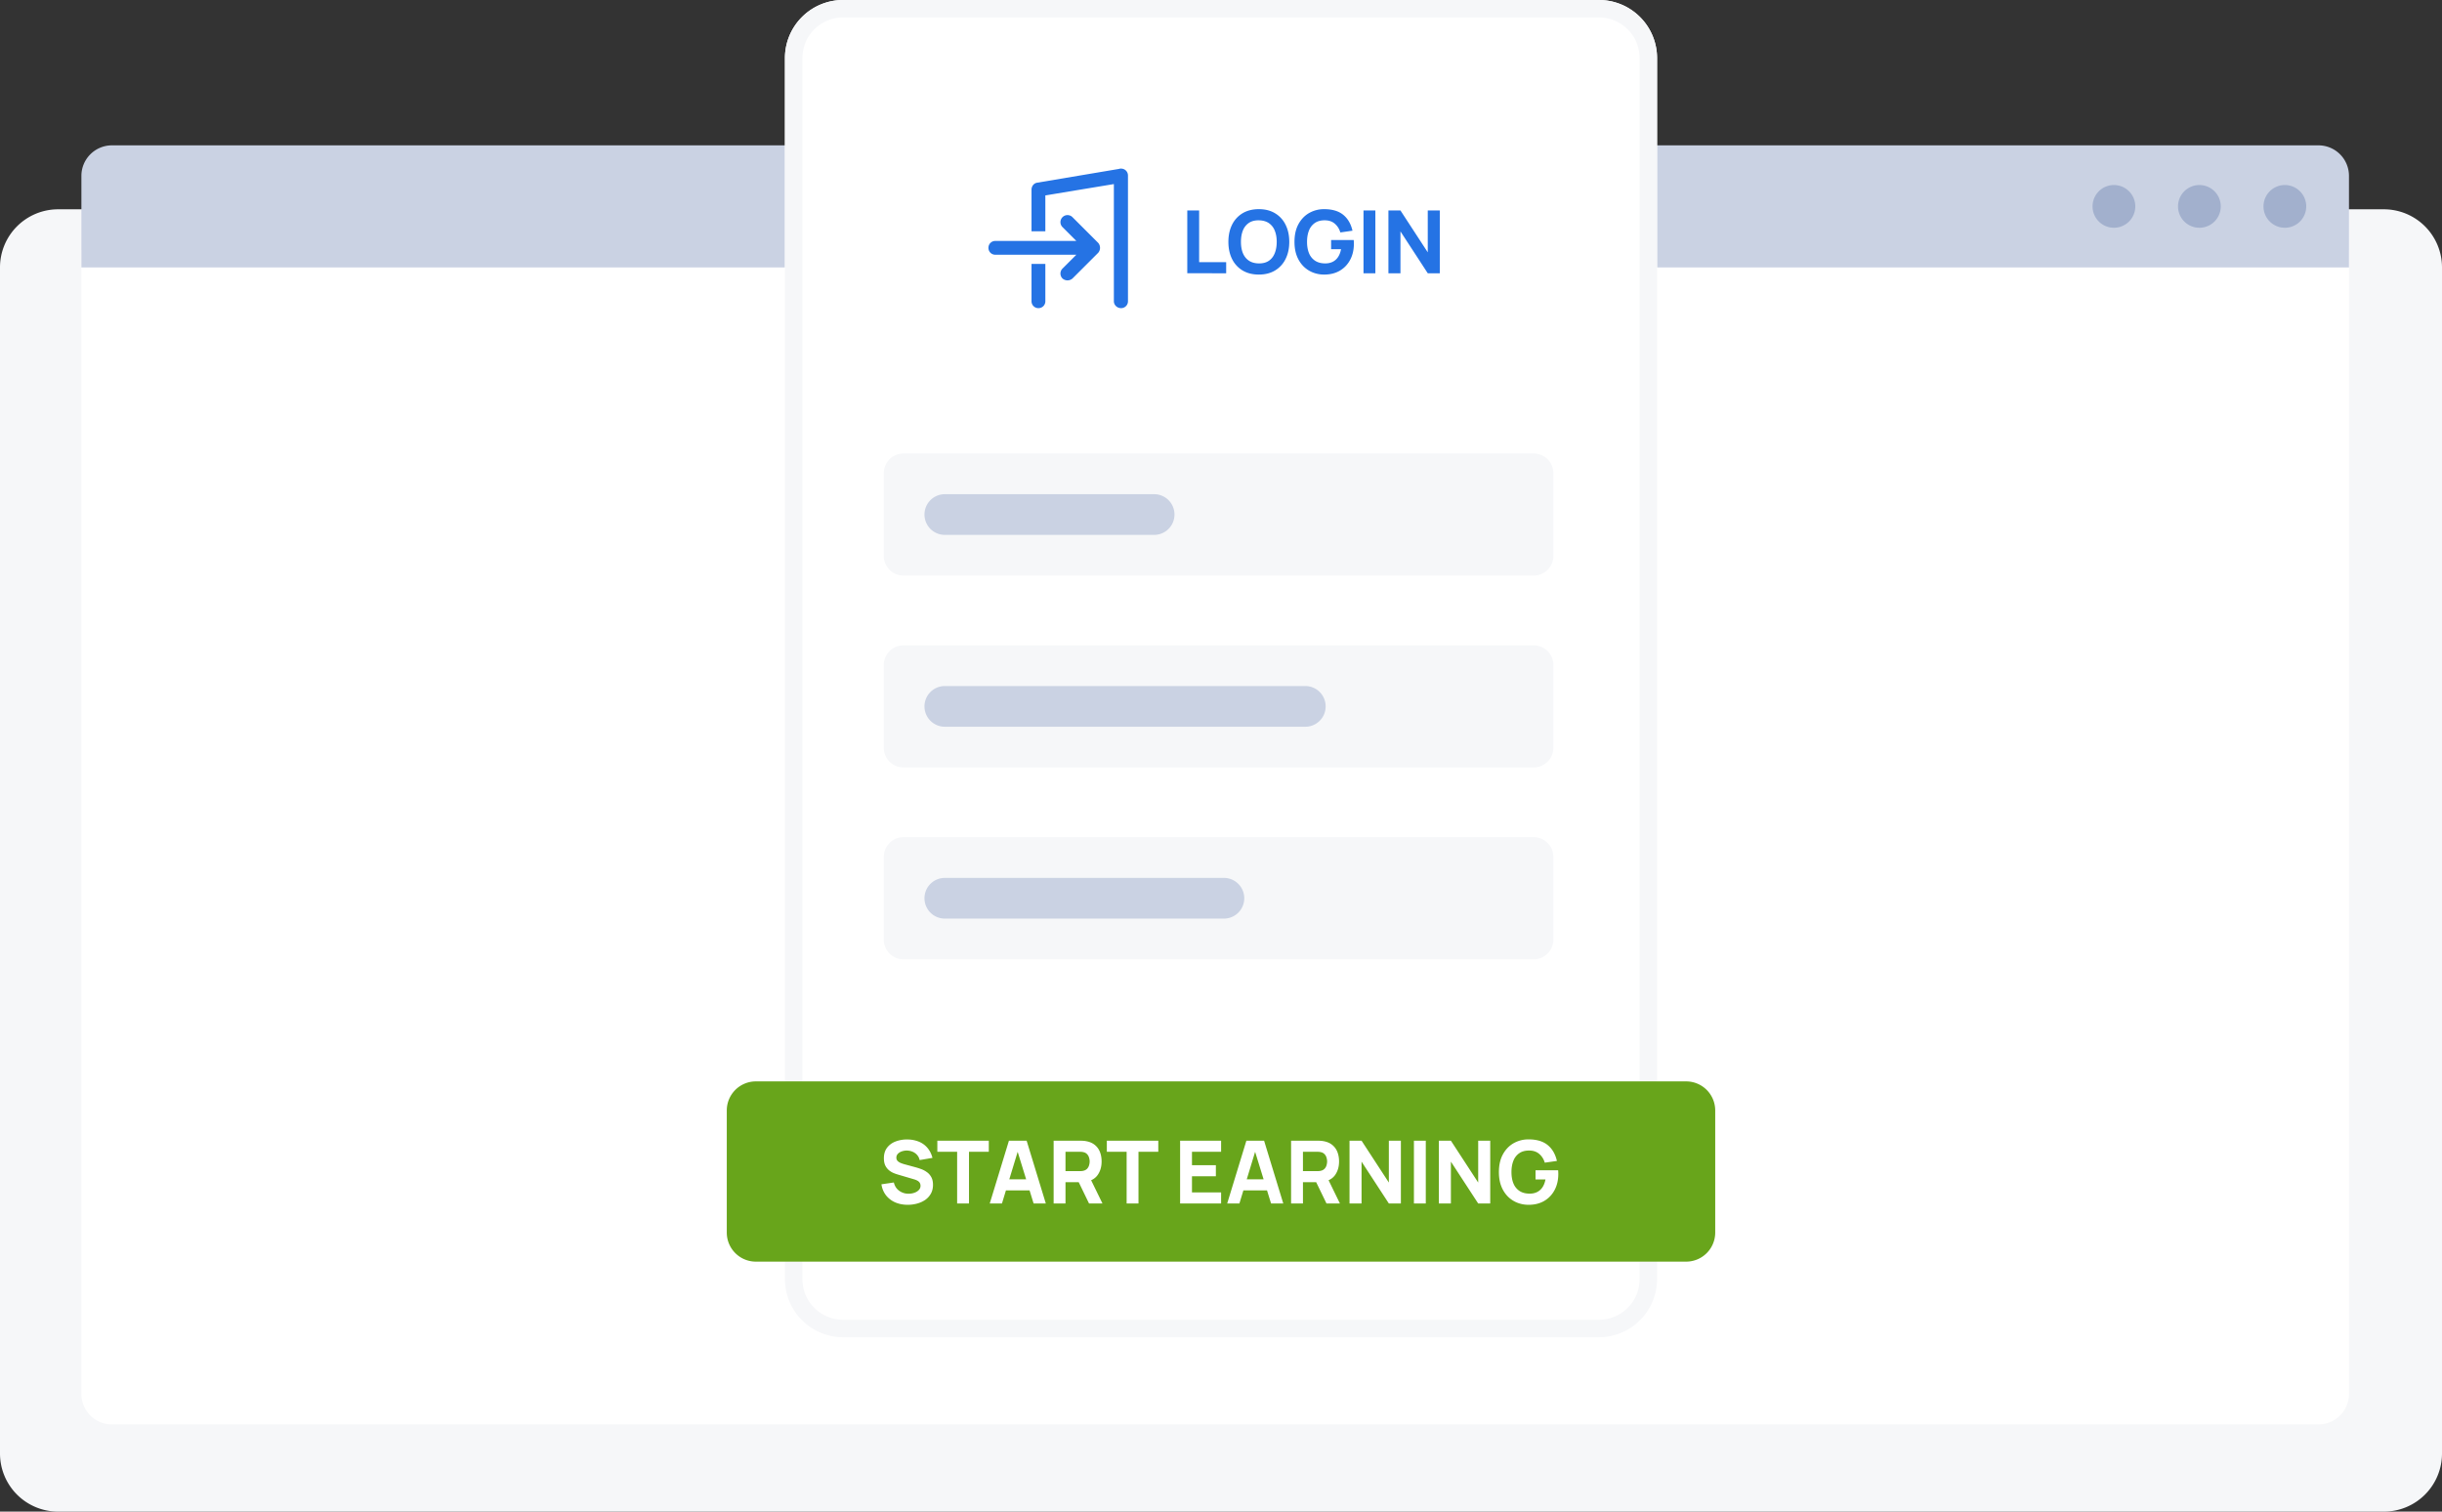
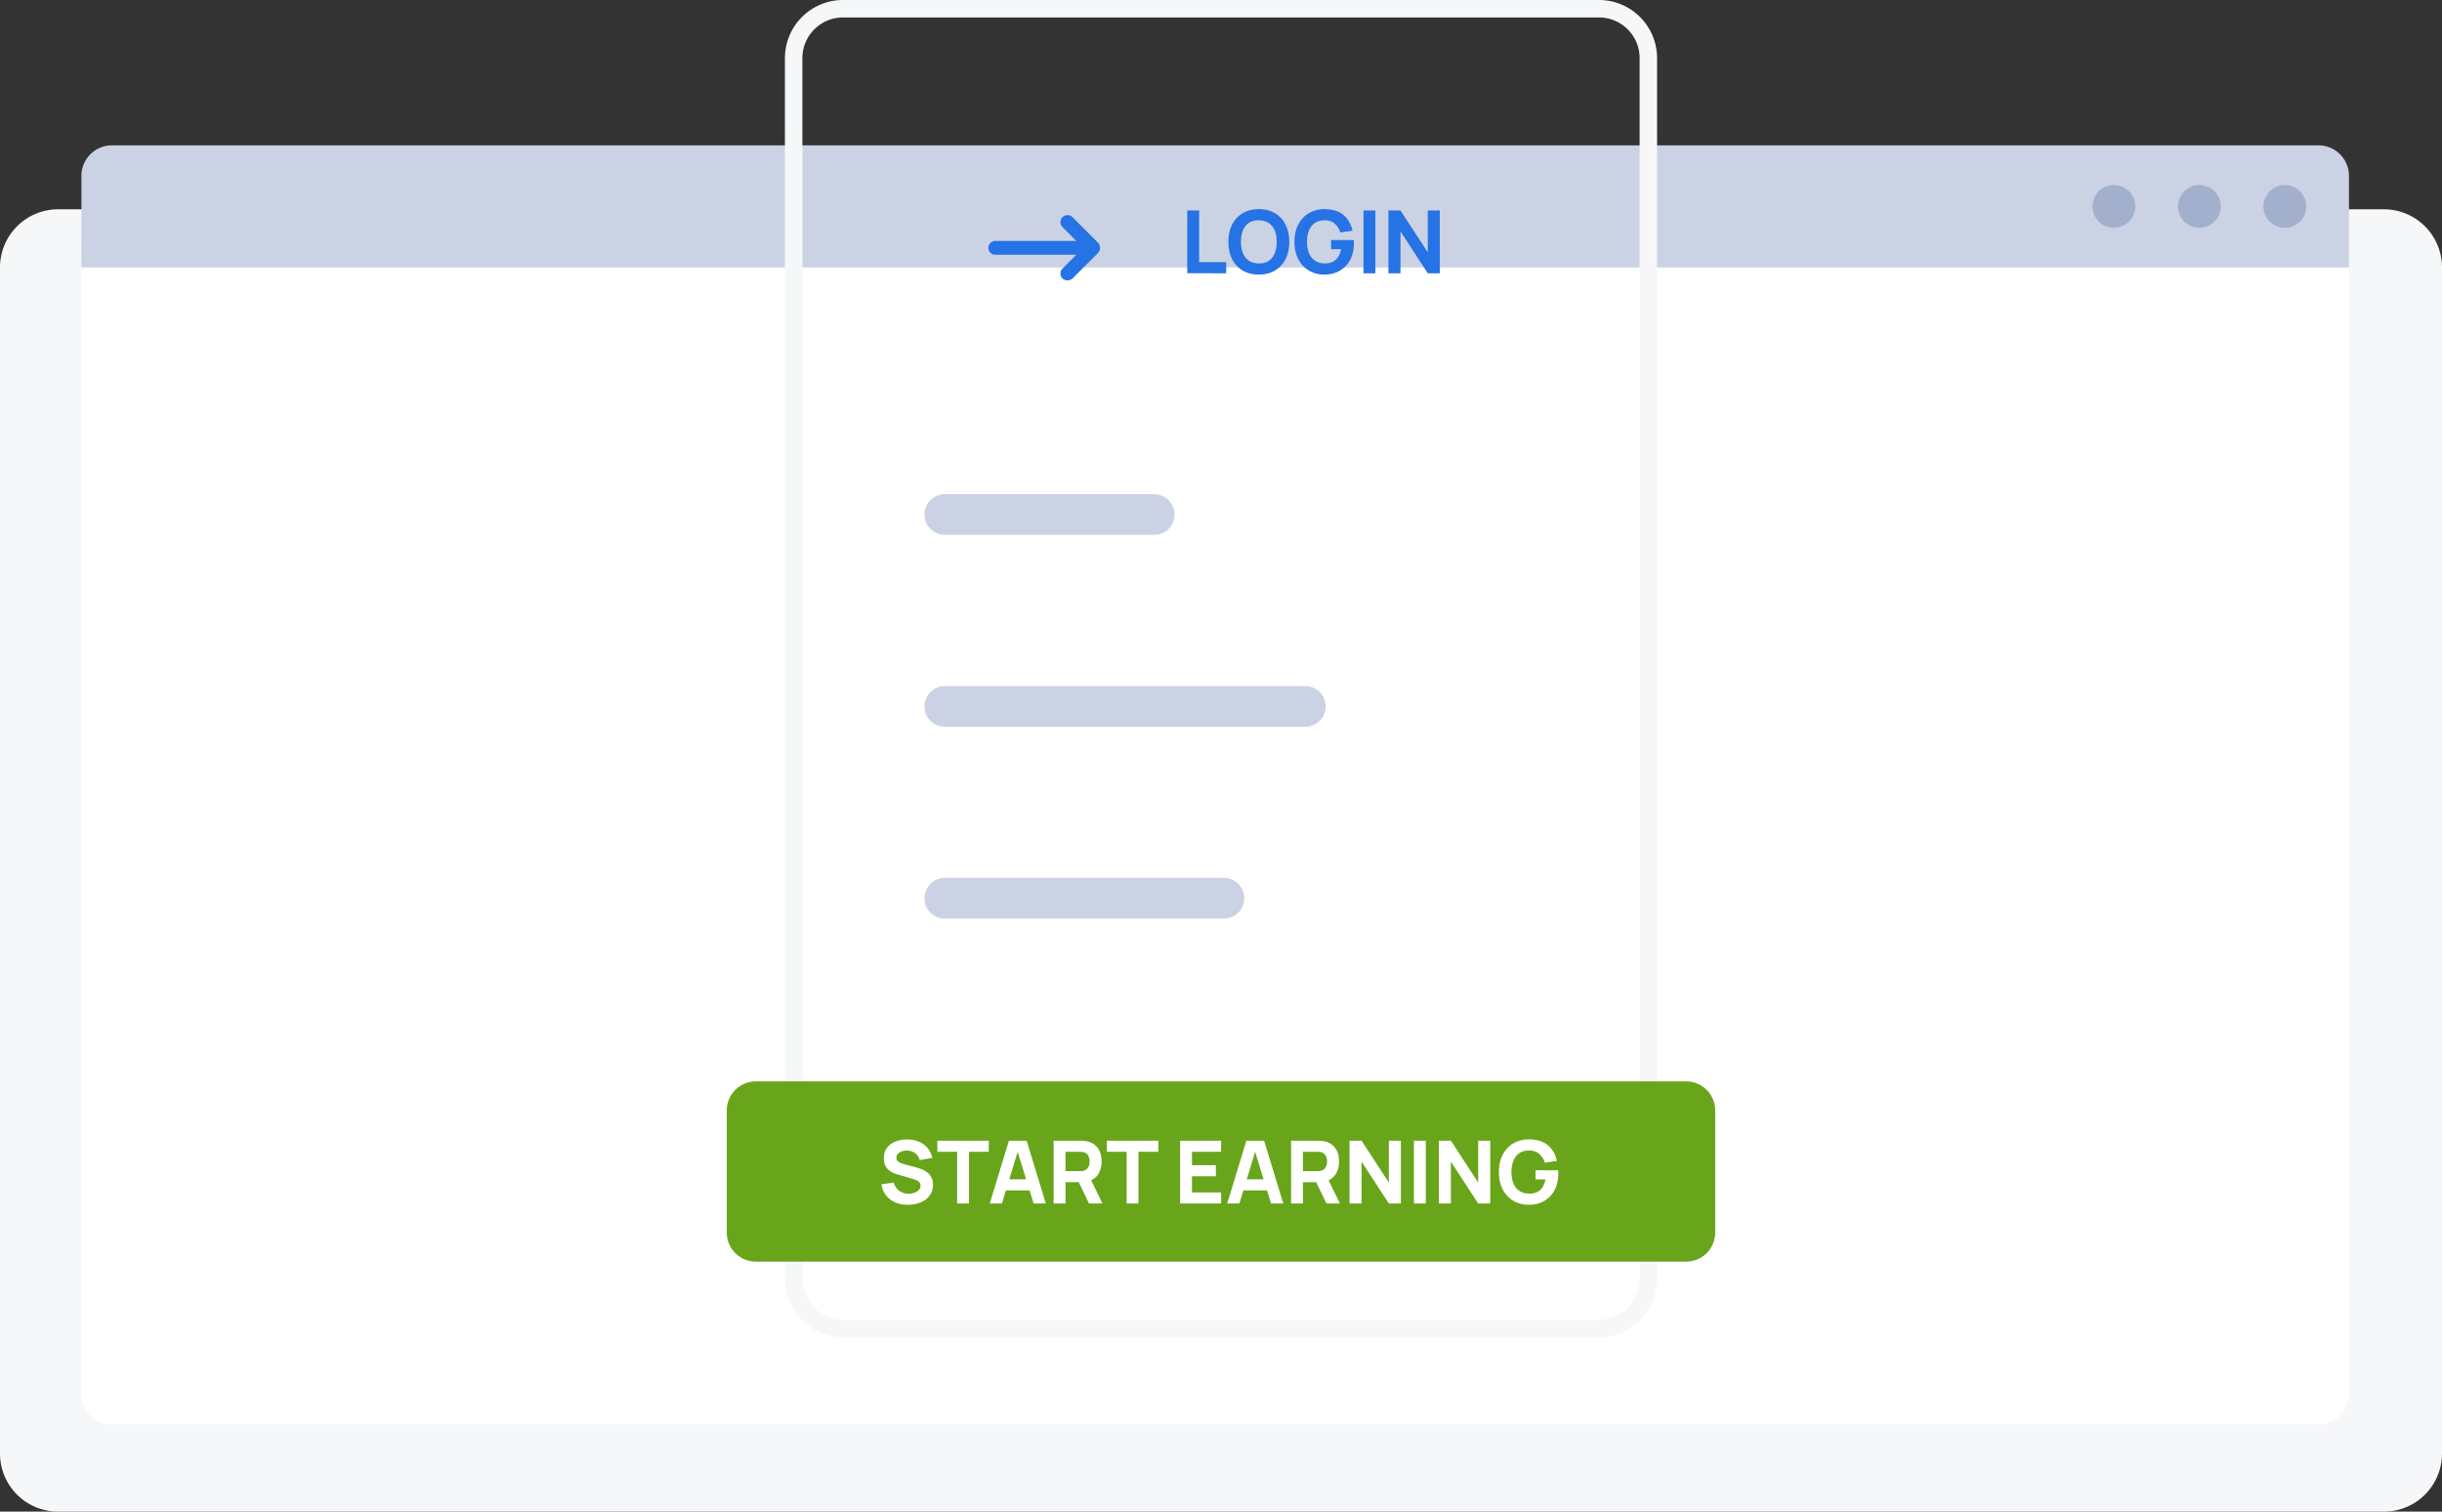
<svg xmlns="http://www.w3.org/2000/svg" width="315" height="195" fill="none">
  <rect width="100%" height="100%" fill="#333333" stroke="none" />
  <path fill="#f6f7f9" d="M0 34.5A7.5 7.5 0 0 1 7.5 27h300a7.5 7.5 0 0 1 7.5 7.5v153a7.5 7.5 0 0 1-7.5 7.5H7.5a7.5 7.5 0 0 1-7.5-7.5z" />
  <path fill="#fff" d="M10.5 32.25H303v147.563a3.937 3.937 0 0 1-3.937 3.937H14.438a3.937 3.937 0 0 1-3.938-3.937z" />
  <path fill="#cad2e3" d="M10.5 22.688a3.94 3.94 0 0 1 3.938-3.938h284.625A3.937 3.937 0 0 1 303 22.688V34.5H10.5z" />
  <path fill="#a2b0cd" d="M297.487 26.625a2.756 2.756 0 1 1-5.513 0 2.756 2.756 0 0 1 5.513 0m-11.025 0a2.756 2.756 0 1 1-5.513 0 2.756 2.756 0 0 1 5.513 0m-11.025 0a2.756 2.756 0 1 1-5.513 0 2.756 2.756 0 0 1 5.513 0" />
-   <path fill="#fff" d="M101.25 7.5a7.5 7.5 0 0 1 7.5-7.5h97.5a7.5 7.5 0 0 1 7.5 7.5V165a7.5 7.5 0 0 1-7.5 7.5h-97.5a7.5 7.5 0 0 1-7.5-7.5z" />
  <path fill="#f6f7f9" fill-rule="evenodd" d="M206.25 2.25h-97.5a5.25 5.25 0 0 0-5.25 5.25V165a5.25 5.25 0 0 0 5.25 5.25h97.5a5.25 5.25 0 0 0 5.25-5.25V7.5a5.25 5.25 0 0 0-5.25-5.25M108.75 0a7.5 7.5 0 0 0-7.5 7.5V165a7.5 7.5 0 0 0 7.5 7.5h97.5a7.5 7.5 0 0 0 7.5-7.5V7.5a7.5 7.5 0 0 0-7.5-7.5z" clip-rule="evenodd" />
-   <path fill="#2573e4" d="M145.5 38.859a.883.883 0 0 1-.892.891c-.499 0-.927-.392-.927-.891V23.746l-8.839 1.461v4.634h-1.783V24.46c0-.428.286-.82.714-.891l10.586-1.782c.071-.036.142-.036.249-.036.5 0 .892.392.892.891zm-10.658-4.812v4.812a.88.88 0 0 1-.891.891.883.883 0 0 1-.892-.891v-4.812z" />
  <path fill="#2573e4" d="M138.84 31.08h-10.448c-.5 0-.892.392-.892.89 0 .5.392.892.892.892h10.448l-1.783 1.782a.904.904 0 0 0 0 1.283.976.976 0 0 0 1.284 0l3.317-3.315a.98.98 0 0 0 0-1.283l-3.317-3.315a.905.905 0 0 0-1.284 0 .904.904 0 0 0 0 1.284zm14.31 4.17v-8.1h1.53v6.671h3.487v1.43zm9.23.169q-1.215 0-2.098-.529a3.54 3.54 0 0 1-1.355-1.48q-.473-.95-.473-2.21t.473-2.21a3.54 3.54 0 0 1 1.355-1.48q.883-.528 2.098-.529 1.215 0 2.093.53a3.5 3.5 0 0 1 1.355 1.479q.479.95.479 2.21t-.479 2.21a3.5 3.5 0 0 1-1.355 1.48q-.878.53-2.093.529m0-1.44q.771.011 1.283-.332t.765-.973q.258-.63.259-1.474 0-.844-.259-1.462a2.07 2.07 0 0 0-.765-.962q-.512-.343-1.283-.355-.77-.01-1.282.332a2.1 2.1 0 0 0-.771.973q-.253.63-.253 1.474t.253 1.463q.26.618.771.962.512.342 1.282.354m8.424 1.44q-.765 0-1.456-.27a3.6 3.6 0 0 1-1.227-.81 3.9 3.9 0 0 1-.838-1.322q-.304-.787-.304-1.817 0-1.344.512-2.284.518-.945 1.384-1.44a3.84 3.84 0 0 1 1.929-.495q1.564 0 2.459.726.894.726 1.198 2.053l-1.564.225q-.219-.709-.72-1.13-.495-.428-1.271-.434-.771-.01-1.283.332a2.1 2.1 0 0 0-.77.973q-.254.63-.254 1.474t.254 1.463a2.1 2.1 0 0 0 .77.962q.512.342 1.283.354.522.01.945-.18a1.76 1.76 0 0 0 .72-.602q.292-.41.416-1.052h-1.283v-1.181h2.914q.012.073.017.259l.006.213q0 1.165-.473 2.065-.472.9-1.333 1.412-.861.506-2.031.506m5.077-.169v-8.1h1.53v8.1zm3.216 0v-8.1h1.552l3.522 5.4v-5.4h1.552v8.1h-1.552l-3.522-5.4v5.4z" />
  <path fill="#68a51b" d="M93.75 143.25a3.75 3.75 0 0 1 3.75-3.75h120a3.75 3.75 0 0 1 3.75 3.75V159a3.75 3.75 0 0 1-3.75 3.75h-120a3.75 3.75 0 0 1-3.75-3.75z" />
-   <path fill="#f6f7f9" d="M114 61.04a2.54 2.54 0 0 1 2.54-2.54h81.291a2.54 2.54 0 0 1 2.54 2.54v10.67a2.54 2.54 0 0 1-2.54 2.54H116.54a2.54 2.54 0 0 1-2.54-2.54zm0 49.5a2.54 2.54 0 0 1 2.54-2.54h81.291a2.54 2.54 0 0 1 2.54 2.54v10.67a2.54 2.54 0 0 1-2.54 2.54H116.54a2.54 2.54 0 0 1-2.54-2.54zm0-24.75a2.54 2.54 0 0 1 2.54-2.54h81.291a2.54 2.54 0 0 1 2.54 2.54v10.67a2.54 2.54 0 0 1-2.54 2.54H116.54a2.54 2.54 0 0 1-2.54-2.54z" />
  <path fill="#cad2e3" d="M119.25 66.375a2.625 2.625 0 0 1 2.625-2.625h27a2.625 2.625 0 1 1 0 5.25h-27a2.625 2.625 0 0 1-2.625-2.625m0 49.5a2.625 2.625 0 0 1 2.625-2.625h36a2.625 2.625 0 1 1 0 5.25h-36a2.625 2.625 0 0 1-2.625-2.625m0-24.75a2.625 2.625 0 0 1 2.625-2.625h46.5a2.625 2.625 0 1 1 0 5.25h-46.5a2.625 2.625 0 0 1-2.625-2.625" />
  <path fill="#fff" d="M117.098 155.419q-.9 0-1.626-.315a3.1 3.1 0 0 1-1.187-.911 3 3 0 0 1-.585-1.418l1.598-.236q.168.698.697 1.074a2.02 2.02 0 0 0 1.204.377q.377 0 .731-.118.355-.118.58-.349a.77.77 0 0 0 .23-.568.7.7 0 0 0-.039-.236.6.6 0 0 0-.118-.219.9.9 0 0 0-.242-.192 2 2 0 0 0-.388-.163l-2.104-.619a6 6 0 0 1-.551-.191 2.4 2.4 0 0 1-.602-.354 1.9 1.9 0 0 1-.49-.608q-.19-.382-.191-.962 0-.815.411-1.355.41-.54 1.097-.805a4.1 4.1 0 0 1 1.518-.258 4 4 0 0 1 1.497.287q.657.274 1.102.804.444.523.641 1.282l-1.653.282a1.46 1.46 0 0 0-.332-.664 1.6 1.6 0 0 0-.58-.411 1.95 1.95 0 0 0-1.378-.05q-.315.106-.517.315a.7.7 0 0 0-.197.495q0 .264.163.433.163.163.411.264a4 4 0 0 0 .506.169l1.406.382q.315.086.698.225.382.135.731.383.354.242.579.641.231.4.231 1.013 0 .652-.276 1.142-.27.483-.731.804-.46.315-1.046.472a4.6 4.6 0 0 1-1.198.158m6.366-.169v-6.671h-2.554v-1.429h6.638v1.429h-2.554v6.671zm4.206 0 2.475-8.1h2.283l2.475 8.1h-1.575l-2.205-7.144h.293l-2.171 7.144zm1.485-1.687v-1.429h4.275v1.429zm6.756 1.687v-8.1h3.42q.119 0 .315.011.203.006.36.034.726.113 1.187.478.467.366.687.923.219.55.219 1.232 0 1.018-.506 1.743-.507.72-1.587.889l-.675.045h-1.89v2.745zm4.568 0-1.598-3.296 1.575-.304 1.755 3.6zm-3.038-4.174h1.823q.118 0 .259-.011.14-.01.258-.045a.93.93 0 0 0 .479-.281q.168-.203.23-.444.068-.248.068-.467t-.068-.462a1.1 1.1 0 0 0-.23-.444.9.9 0 0 0-.479-.287 1.4 1.4 0 0 0-.258-.045 4 4 0 0 0-.259-.011h-1.823zm7.886 4.174v-6.671h-2.554v-1.429h6.638v1.429h-2.554v6.671zm6.899 0v-8.1h5.288v1.429h-3.758v1.732h3.083v1.429h-3.083v2.081h3.758v1.429zm6.073 0 2.475-8.1h2.284l2.475 8.1h-1.575l-2.205-7.144h.293l-2.172 7.144zm1.485-1.687v-1.429h4.275v1.429zm6.757 1.687v-8.1h3.42q.119 0 .315.011.203.006.36.034.726.113 1.187.478.467.366.686.923.22.55.22 1.232 0 1.018-.506 1.743-.507.72-1.587.889l-.675.045h-1.89v2.745zm4.568 0-1.598-3.296 1.575-.304 1.755 3.6zm-3.038-4.174h1.823q.118 0 .259-.011.14-.01.258-.045a.93.93 0 0 0 .478-.281q.17-.203.231-.444.068-.248.068-.467t-.068-.462a1.06 1.06 0 0 0-.231-.444.9.9 0 0 0-.478-.287 1.4 1.4 0 0 0-.258-.045 4 4 0 0 0-.259-.011h-1.823zm6.007 4.174v-8.1h1.552l3.522 5.4v-5.4h1.552v8.1h-1.552l-3.522-5.4v5.4zm8.308 0v-8.1h1.53v8.1zm3.217 0v-8.1h1.552l3.521 5.4v-5.4h1.553v8.1h-1.553l-3.521-5.4v5.4zm11.57.169q-.765 0-1.456-.27a3.6 3.6 0 0 1-1.227-.81 3.9 3.9 0 0 1-.838-1.322q-.304-.788-.304-1.817 0-1.344.512-2.284.518-.945 1.384-1.44a3.84 3.84 0 0 1 1.929-.495q1.564 0 2.459.726.894.726 1.198 2.053l-1.564.225q-.219-.708-.72-1.13-.495-.428-1.271-.434-.771-.01-1.283.332a2.1 2.1 0 0 0-.77.973q-.254.63-.254 1.474t.254 1.463a2.1 2.1 0 0 0 .77.962q.512.342 1.283.354.522.01.945-.18a1.76 1.76 0 0 0 .72-.602q.292-.41.416-1.052h-1.283v-1.181h2.914q.012.073.017.259l.006.213q0 1.165-.473 2.065-.472.9-1.333 1.412-.861.506-2.031.506" />
</svg>